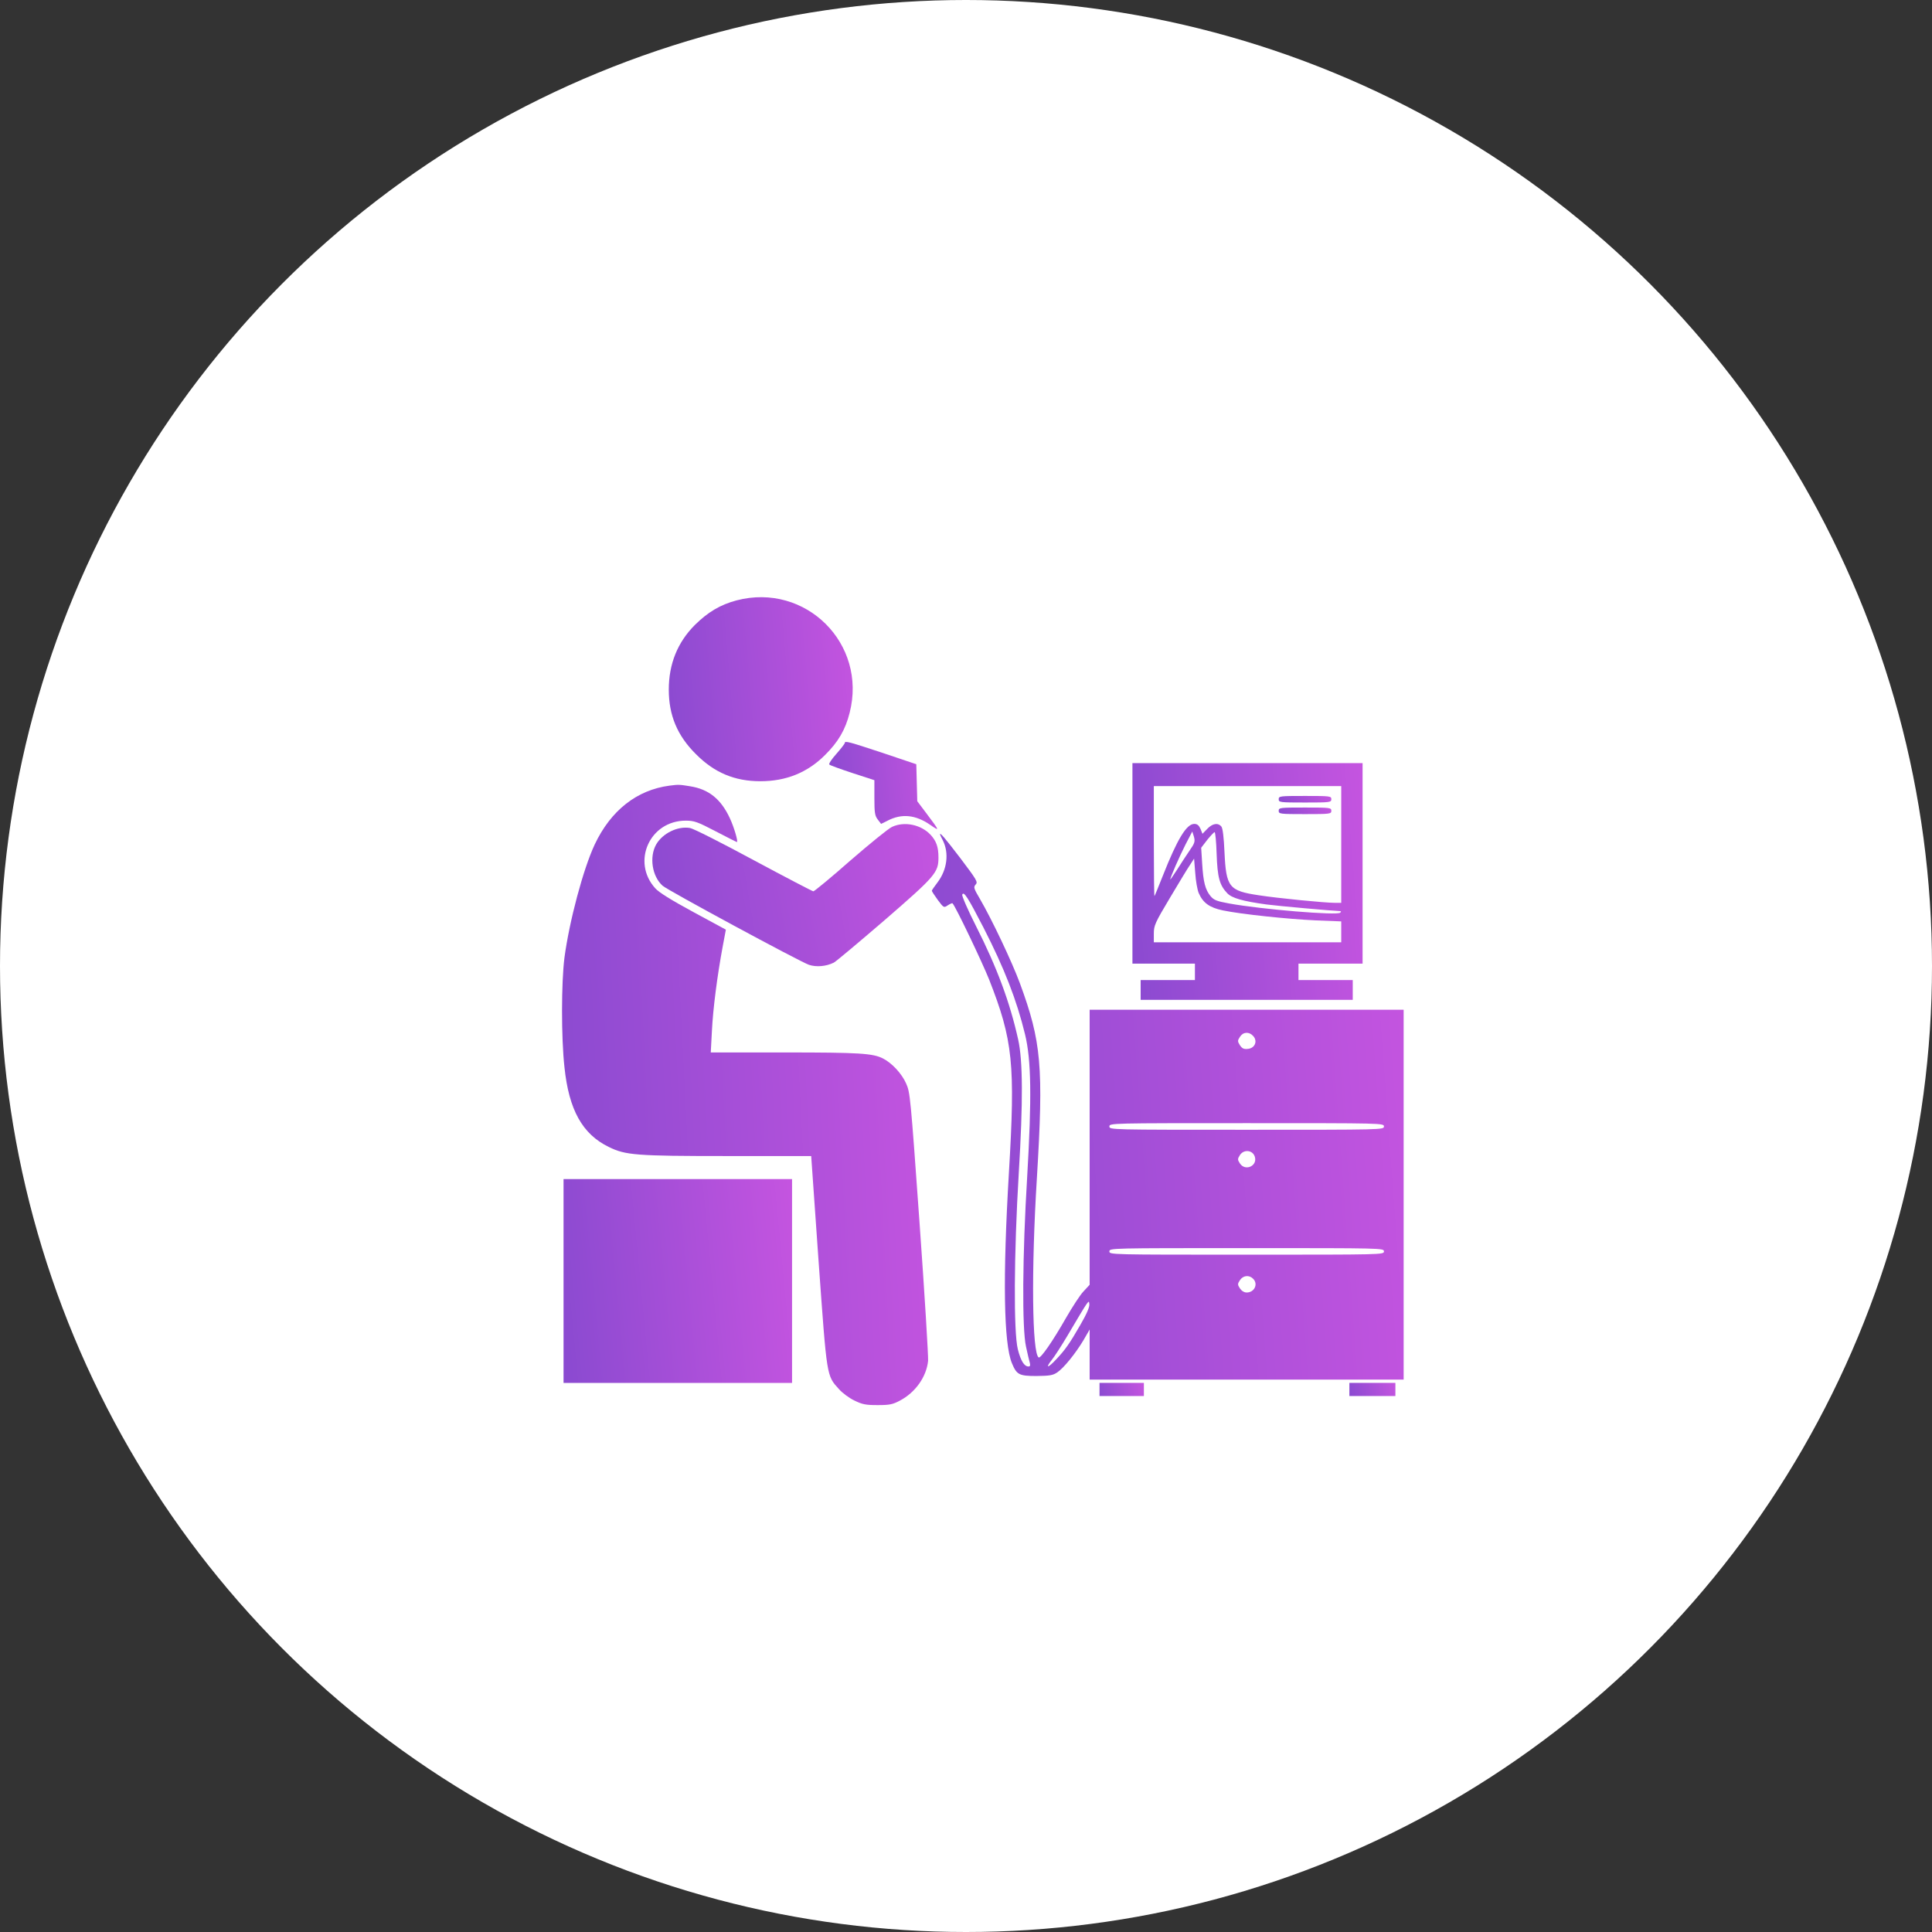
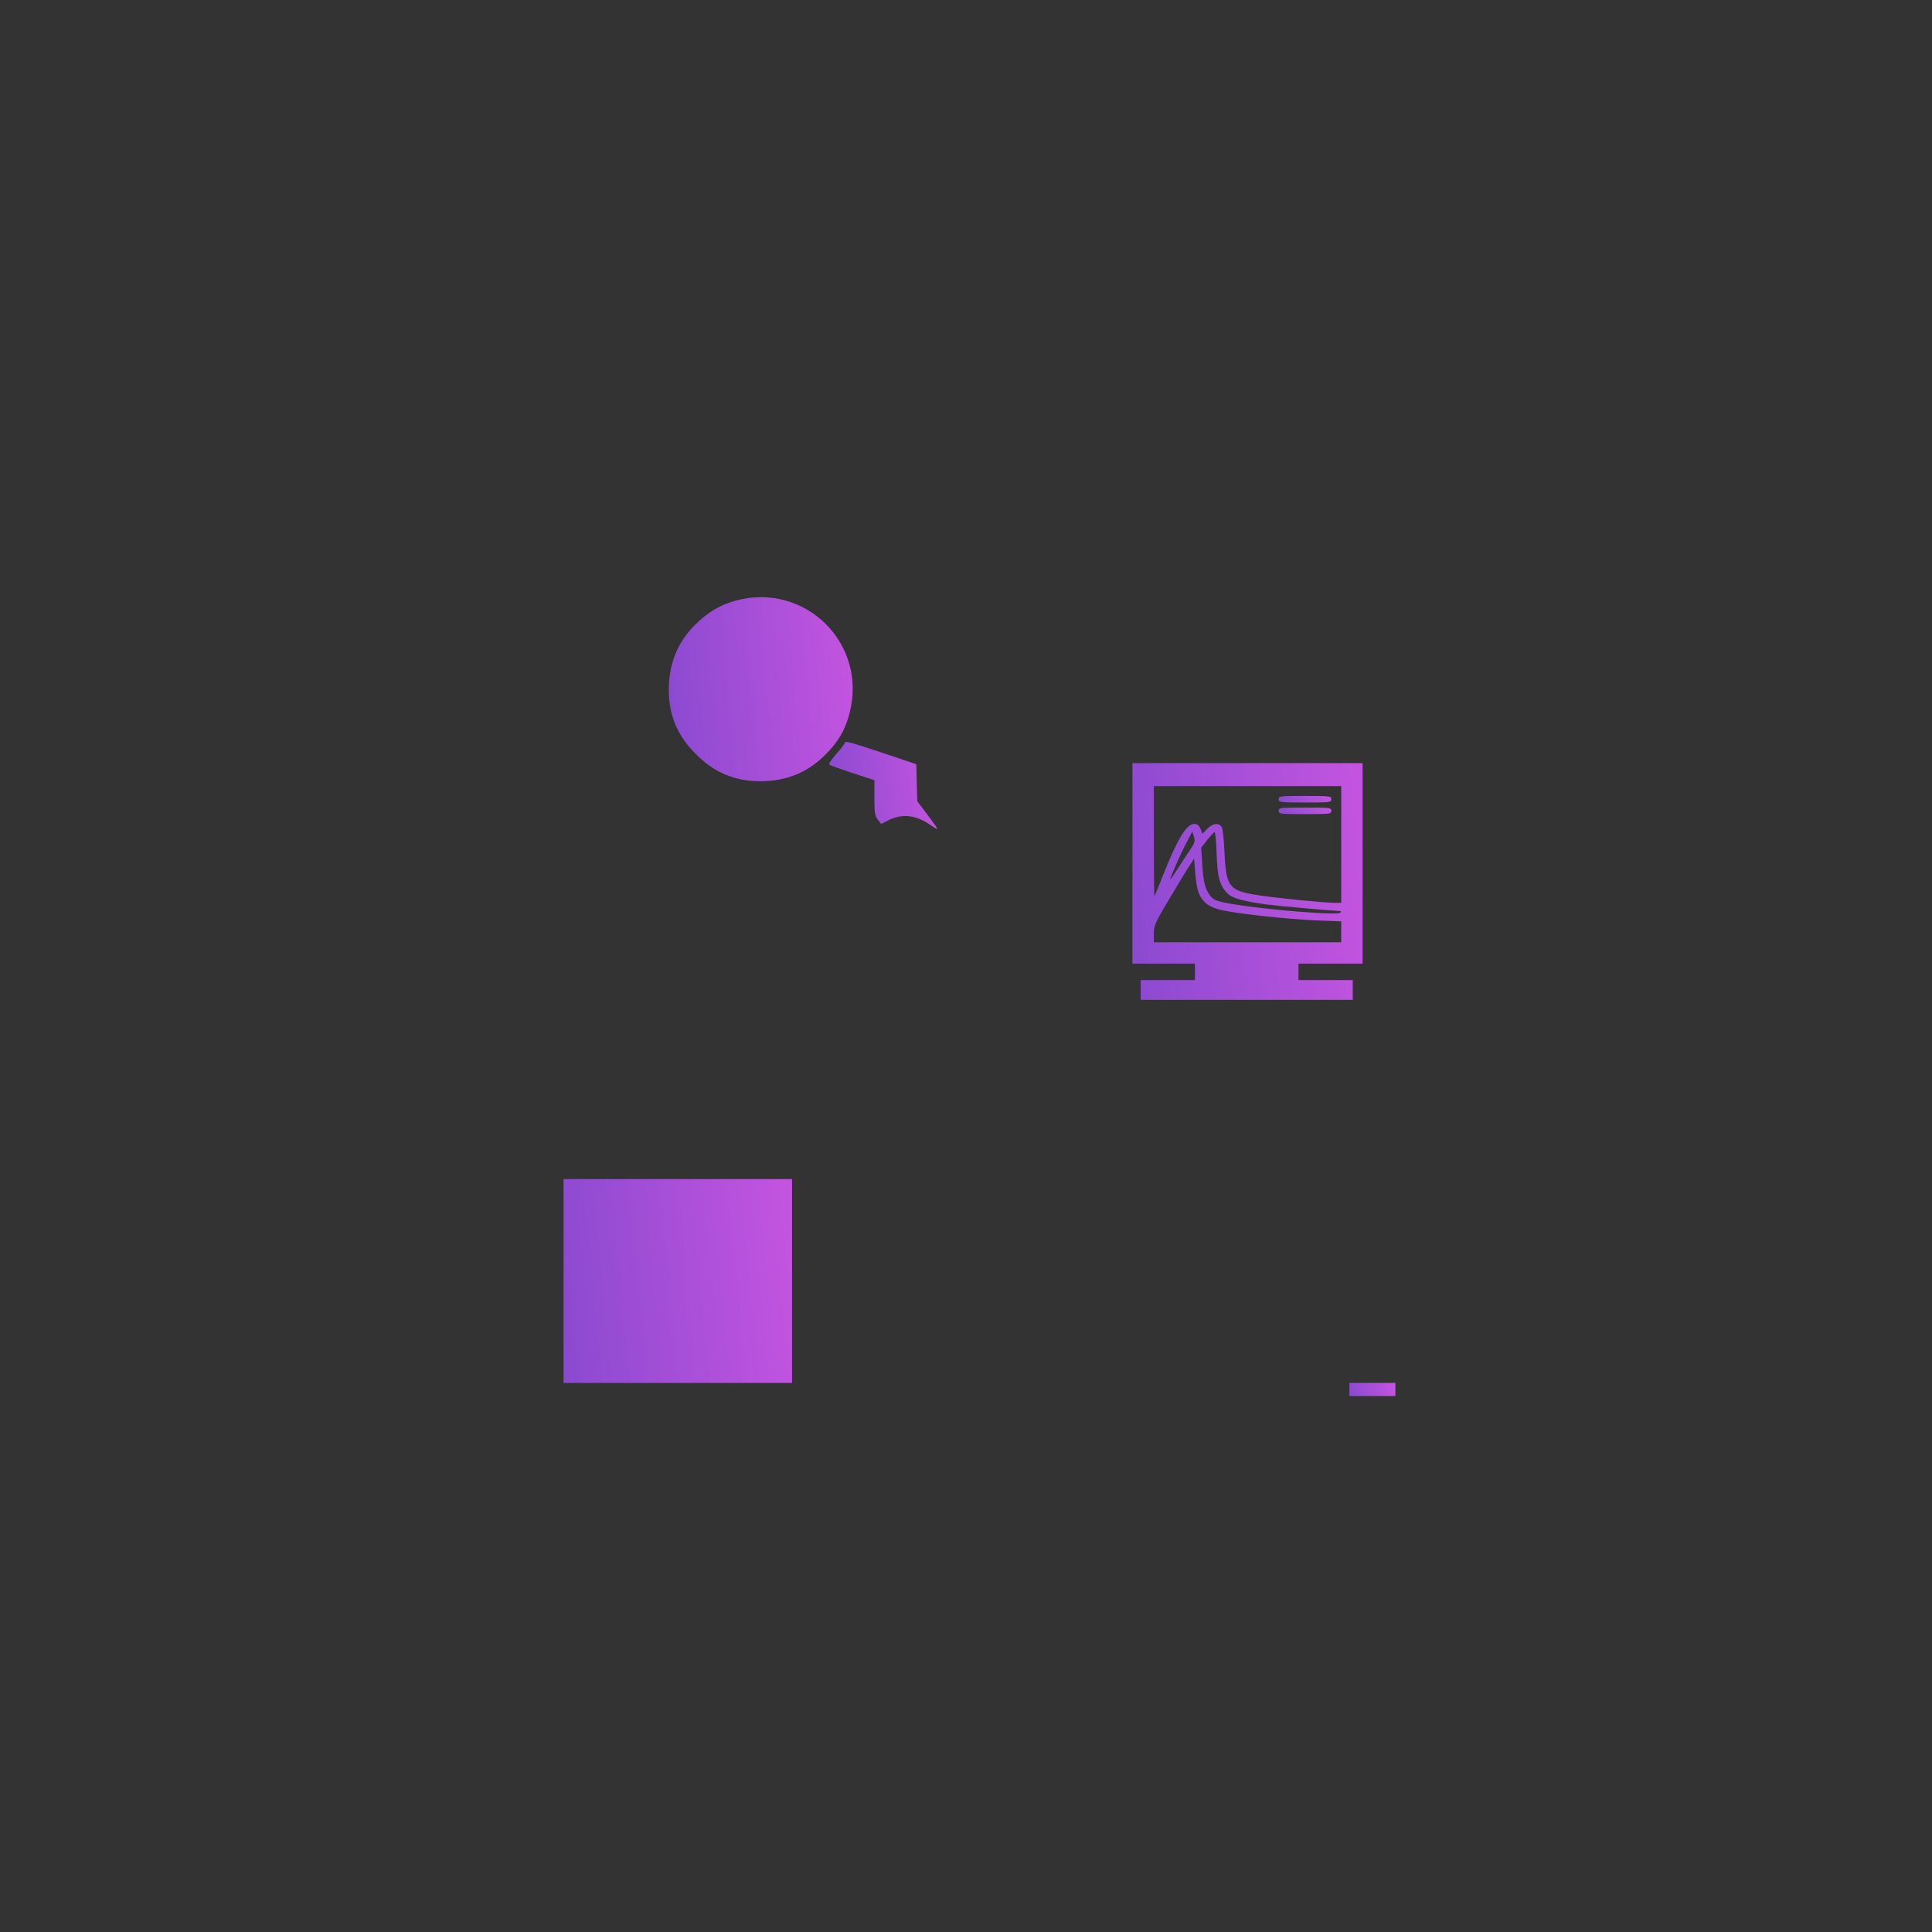
<svg xmlns="http://www.w3.org/2000/svg" width="55" height="55" viewBox="0 0 55 55" fill="none">
  <rect x="0" y="0" width="55" height="55" fill="#333333" stroke="none" />
-   <circle cx="27.5" cy="27.5" r="27.5" fill="white" />
  <path d="M20.967 17.092C20.509 17.214 20.158 17.42 19.783 17.79C19.287 18.286 19.039 18.903 19.039 19.633C19.039 20.363 19.282 20.944 19.811 21.468C20.335 21.997 20.916 22.24 21.646 22.24C22.376 22.24 22.98 21.997 23.48 21.501C23.864 21.122 24.066 20.775 24.187 20.293C24.693 18.323 22.933 16.577 20.967 17.092Z" fill="url(#paint0_linear_8193_637)" />
  <path d="M24.049 21.152C24.049 21.171 23.942 21.311 23.81 21.461C23.675 21.611 23.586 21.747 23.609 21.765C23.633 21.789 23.932 21.896 24.274 22.009L24.892 22.21V22.711C24.892 23.141 24.906 23.226 24.99 23.333L25.083 23.455L25.271 23.361C25.673 23.155 26.062 23.193 26.483 23.483C26.759 23.675 26.754 23.661 26.384 23.169L26.113 22.809L26.099 22.28L26.085 21.756L25.126 21.433C24.162 21.115 24.049 21.082 24.049 21.152Z" fill="url(#paint1_linear_8193_637)" />
  <path d="M32.238 24.578V27.433H33.127H34.017V27.667V27.901H33.245H32.472V28.182V28.463H35.491H38.51V28.182V27.901H37.737H36.965V27.667V27.433H37.878H38.79V24.578V21.724H35.514H32.238V24.578ZM38.182 24.04V25.702H38.004C37.719 25.702 36.38 25.571 35.833 25.486C34.986 25.36 34.906 25.257 34.859 24.265C34.84 23.83 34.808 23.577 34.77 23.53C34.672 23.413 34.517 23.441 34.368 23.596L34.232 23.736L34.176 23.596C34.129 23.493 34.082 23.455 33.998 23.455C33.778 23.455 33.516 23.886 33.104 24.929C32.982 25.238 32.875 25.5 32.865 25.51C32.856 25.519 32.847 24.822 32.847 23.956V22.379H35.514H38.182V24.04ZM33.862 24.218C33.773 24.349 33.609 24.597 33.507 24.761C33.399 24.925 33.315 25.051 33.315 25.037C33.315 24.976 33.581 24.372 33.75 24.04L33.942 23.671L33.989 23.82C34.026 23.956 34.012 24.003 33.862 24.218ZM34.635 24.307C34.658 24.981 34.719 25.201 34.939 25.43C35.07 25.566 35.374 25.655 36.053 25.748C36.376 25.791 37.939 25.931 38.135 25.936C38.177 25.936 38.187 25.95 38.154 25.982C38.07 26.067 35.922 25.889 34.99 25.72C34.639 25.655 34.56 25.627 34.461 25.51C34.312 25.327 34.255 25.117 34.223 24.578L34.195 24.134L34.368 23.909C34.466 23.788 34.56 23.689 34.578 23.689C34.597 23.689 34.625 23.97 34.635 24.307ZM34.124 25.421C34.246 25.702 34.429 25.837 34.812 25.917C35.327 26.025 36.656 26.165 37.466 26.202L38.182 26.23V26.53V26.825H35.514H32.847V26.577C32.847 26.348 32.88 26.273 33.305 25.561C33.558 25.135 33.816 24.709 33.881 24.616L33.993 24.443L34.026 24.85C34.04 25.075 34.087 25.332 34.124 25.421Z" fill="url(#paint2_linear_8193_637)" />
  <path d="M36.402 22.752C36.402 22.841 36.435 22.846 37.151 22.846C37.867 22.846 37.9 22.841 37.9 22.752C37.9 22.663 37.867 22.659 37.151 22.659C36.435 22.659 36.402 22.663 36.402 22.752Z" fill="url(#paint3_linear_8193_637)" />
  <path d="M36.402 23.082C36.402 23.171 36.435 23.176 37.151 23.176C37.867 23.176 37.9 23.171 37.9 23.082C37.9 22.993 37.867 22.989 37.151 22.989C36.435 22.989 36.402 22.993 36.402 23.082Z" fill="url(#paint4_linear_8193_637)" />
-   <path d="M19.064 22.365C18.128 22.487 17.388 23.072 16.93 24.041C16.602 24.743 16.209 26.217 16.069 27.261C15.979 27.968 15.975 29.535 16.069 30.382C16.195 31.595 16.579 32.287 17.332 32.652C17.809 32.886 18.1 32.91 20.697 32.91H23.093L23.304 35.914C23.543 39.237 23.529 39.153 23.884 39.546C23.978 39.654 24.174 39.799 24.32 39.869C24.549 39.981 24.642 40 24.984 40C25.326 40 25.415 39.981 25.616 39.874C26.061 39.64 26.374 39.195 26.421 38.741C26.43 38.61 26.323 36.841 26.177 34.805C25.92 31.211 25.911 31.099 25.794 30.841C25.672 30.565 25.391 30.261 25.139 30.134C24.853 29.985 24.46 29.961 22.345 29.961H20.234L20.267 29.343C20.299 28.712 20.416 27.794 20.575 26.938L20.664 26.465L19.738 25.964C19.11 25.623 18.759 25.407 18.652 25.286C17.973 24.532 18.497 23.362 19.522 23.362C19.761 23.362 19.855 23.395 20.374 23.666C20.697 23.835 20.968 23.971 20.978 23.971C21.02 23.971 20.898 23.549 20.777 23.292C20.524 22.749 20.178 22.468 19.649 22.384C19.34 22.333 19.316 22.333 19.064 22.365Z" fill="url(#paint5_linear_8193_637)" />
-   <path d="M25.396 23.539C25.298 23.581 24.769 24.012 24.212 24.494C23.66 24.981 23.182 25.374 23.154 25.374C23.131 25.374 22.368 24.976 21.46 24.489C20.552 23.998 19.738 23.586 19.644 23.572C19.293 23.511 18.863 23.722 18.68 24.04C18.479 24.396 18.563 24.948 18.863 25.215C18.998 25.341 22.77 27.377 23.028 27.466C23.238 27.536 23.515 27.513 23.735 27.405C23.805 27.368 24.455 26.82 25.185 26.193C26.631 24.939 26.716 24.84 26.716 24.41C26.716 24.11 26.655 23.942 26.491 23.764C26.22 23.474 25.747 23.375 25.396 23.539Z" fill="url(#paint6_linear_8193_637)" />
-   <path d="M26.761 23.752C26.761 23.761 26.794 23.84 26.841 23.925C27.023 24.29 26.963 24.758 26.691 25.118C26.602 25.235 26.527 25.343 26.527 25.357C26.527 25.375 26.602 25.488 26.696 25.619C26.864 25.843 26.869 25.848 26.981 25.773C27.047 25.731 27.108 25.703 27.117 25.717C27.201 25.797 27.959 27.388 28.156 27.879C28.839 29.616 28.905 30.294 28.722 33.379C28.544 36.369 28.573 38.246 28.807 38.807C28.942 39.135 29.012 39.172 29.504 39.172C29.878 39.168 29.972 39.154 30.098 39.069C30.285 38.943 30.618 38.531 30.847 38.148L31.02 37.848V38.564V39.275H35.49H39.959V34.01V28.745H35.49H31.02V32.658V36.575L30.842 36.767C30.744 36.87 30.524 37.212 30.346 37.52C29.967 38.185 29.626 38.676 29.569 38.644C29.382 38.527 29.354 36.182 29.518 33.538C29.71 30.364 29.649 29.658 29.031 27.982C28.807 27.379 28.236 26.171 27.894 25.586C27.721 25.291 27.707 25.254 27.777 25.179C27.843 25.109 27.805 25.048 27.346 24.439C26.892 23.845 26.761 23.695 26.761 23.752ZM27.997 26.405C28.591 27.566 28.942 28.464 29.181 29.447C29.359 30.182 29.373 31.244 29.242 33.495C29.106 35.728 29.092 37.82 29.209 38.339C29.251 38.531 29.298 38.737 29.317 38.798C29.335 38.873 29.326 38.901 29.279 38.901C29.158 38.901 29.059 38.742 28.975 38.41C28.853 37.918 28.863 35.705 29.003 33.379C29.125 31.366 29.12 30.191 28.984 29.588C28.75 28.535 28.385 27.547 27.782 26.358C27.552 25.904 27.379 25.506 27.393 25.469C27.435 25.361 27.548 25.535 27.997 26.405ZM35.677 29.494C35.808 29.639 35.724 29.84 35.527 29.859C35.41 29.873 35.363 29.85 35.298 29.756C35.228 29.644 35.228 29.625 35.298 29.517C35.391 29.372 35.56 29.363 35.677 29.494ZM39.398 32.068C39.398 32.162 39.365 32.162 35.49 32.162C31.615 32.162 31.582 32.162 31.582 32.068C31.582 31.974 31.615 31.974 35.49 31.974C39.365 31.974 39.398 31.974 39.398 32.068ZM35.719 32.92C35.813 33.187 35.452 33.355 35.298 33.121C35.228 33.013 35.228 32.995 35.298 32.882C35.41 32.714 35.654 32.737 35.719 32.92ZM39.398 35.625C39.398 35.718 39.365 35.718 35.49 35.718C31.615 35.718 31.582 35.718 31.582 35.625C31.582 35.531 31.615 35.531 35.49 35.531C39.365 35.531 39.398 35.531 39.398 35.625ZM35.672 36.402C35.827 36.552 35.71 36.795 35.49 36.795C35.419 36.795 35.345 36.748 35.298 36.678C35.228 36.57 35.228 36.552 35.298 36.444C35.387 36.308 35.56 36.289 35.672 36.402ZM30.758 37.712C30.449 38.25 30.323 38.428 30.066 38.7C29.831 38.953 29.747 38.962 29.939 38.718C30.019 38.62 30.22 38.307 30.384 38.031C31.016 36.963 30.997 36.992 31.011 37.127C31.02 37.212 30.936 37.403 30.758 37.712Z" fill="url(#paint7_linear_8193_637)" />
  <path d="M16.043 36.468V39.369H19.296H22.548V36.468V33.566H19.296H16.043V36.468Z" fill="url(#paint8_linear_8193_637)" />
-   <path d="M31.301 39.555V39.742H31.933H32.564V39.555V39.368H31.933H31.301V39.555Z" fill="url(#paint9_linear_8193_637)" />
  <path d="M38.414 39.555V39.742H39.069H39.724V39.555V39.368H39.069H38.414V39.555Z" fill="url(#paint10_linear_8193_637)" />
  <defs>
    <linearGradient id="paint0_linear_8193_637" x1="18.373" y1="20.107" x2="24.906" y2="19.549" gradientUnits="userSpaceOnUse">
      <stop stop-color="#8549CF" />
      <stop offset="1" stop-color="#C955E1" />
    </linearGradient>
    <linearGradient id="paint1_linear_8193_637" x1="23.215" y1="22.589" x2="27.033" y2="22.185" gradientUnits="userSpaceOnUse">
      <stop stop-color="#8549CF" />
      <stop offset="1" stop-color="#C955E1" />
    </linearGradient>
    <linearGradient id="paint2_linear_8193_637" x1="31.405" y1="25.718" x2="39.583" y2="25.039" gradientUnits="userSpaceOnUse">
      <stop stop-color="#8549CF" />
      <stop offset="1" stop-color="#C955E1" />
    </linearGradient>
    <linearGradient id="paint3_linear_8193_637" x1="36.212" y1="22.77" x2="37.495" y2="21.893" gradientUnits="userSpaceOnUse">
      <stop stop-color="#8549CF" />
      <stop offset="1" stop-color="#C955E1" />
    </linearGradient>
    <linearGradient id="paint4_linear_8193_637" x1="36.212" y1="23.099" x2="37.495" y2="22.223" gradientUnits="userSpaceOnUse">
      <stop stop-color="#8549CF" />
      <stop offset="1" stop-color="#C955E1" />
    </linearGradient>
    <linearGradient id="paint5_linear_8193_637" x1="14.675" y1="32.81" x2="27.739" y2="32.151" gradientUnits="userSpaceOnUse">
      <stop stop-color="#8549CF" />
      <stop offset="1" stop-color="#C955E1" />
    </linearGradient>
    <linearGradient id="paint6_linear_8193_637" x1="17.535" y1="25.858" x2="27.477" y2="24.148" gradientUnits="userSpaceOnUse">
      <stop stop-color="#8549CF" />
      <stop offset="1" stop-color="#C955E1" />
    </linearGradient>
    <linearGradient id="paint7_linear_8193_637" x1="24.82" y1="32.949" x2="41.609" y2="31.709" gradientUnits="userSpaceOnUse">
      <stop stop-color="#8549CF" />
      <stop offset="1" stop-color="#C955E1" />
    </linearGradient>
    <linearGradient id="paint8_linear_8193_637" x1="15.216" y1="37.006" x2="23.317" y2="36.23" gradientUnits="userSpaceOnUse">
      <stop stop-color="#8549CF" />
      <stop offset="1" stop-color="#C955E1" />
    </linearGradient>
    <linearGradient id="paint9_linear_8193_637" x1="31.14" y1="39.59" x2="32.606" y2="39.167" gradientUnits="userSpaceOnUse">
      <stop stop-color="#8549CF" />
      <stop offset="1" stop-color="#C955E1" />
    </linearGradient>
    <linearGradient id="paint10_linear_8193_637" x1="38.248" y1="39.59" x2="39.759" y2="39.138" gradientUnits="userSpaceOnUse">
      <stop stop-color="#8549CF" />
      <stop offset="1" stop-color="#C955E1" />
    </linearGradient>
  </defs>
</svg>